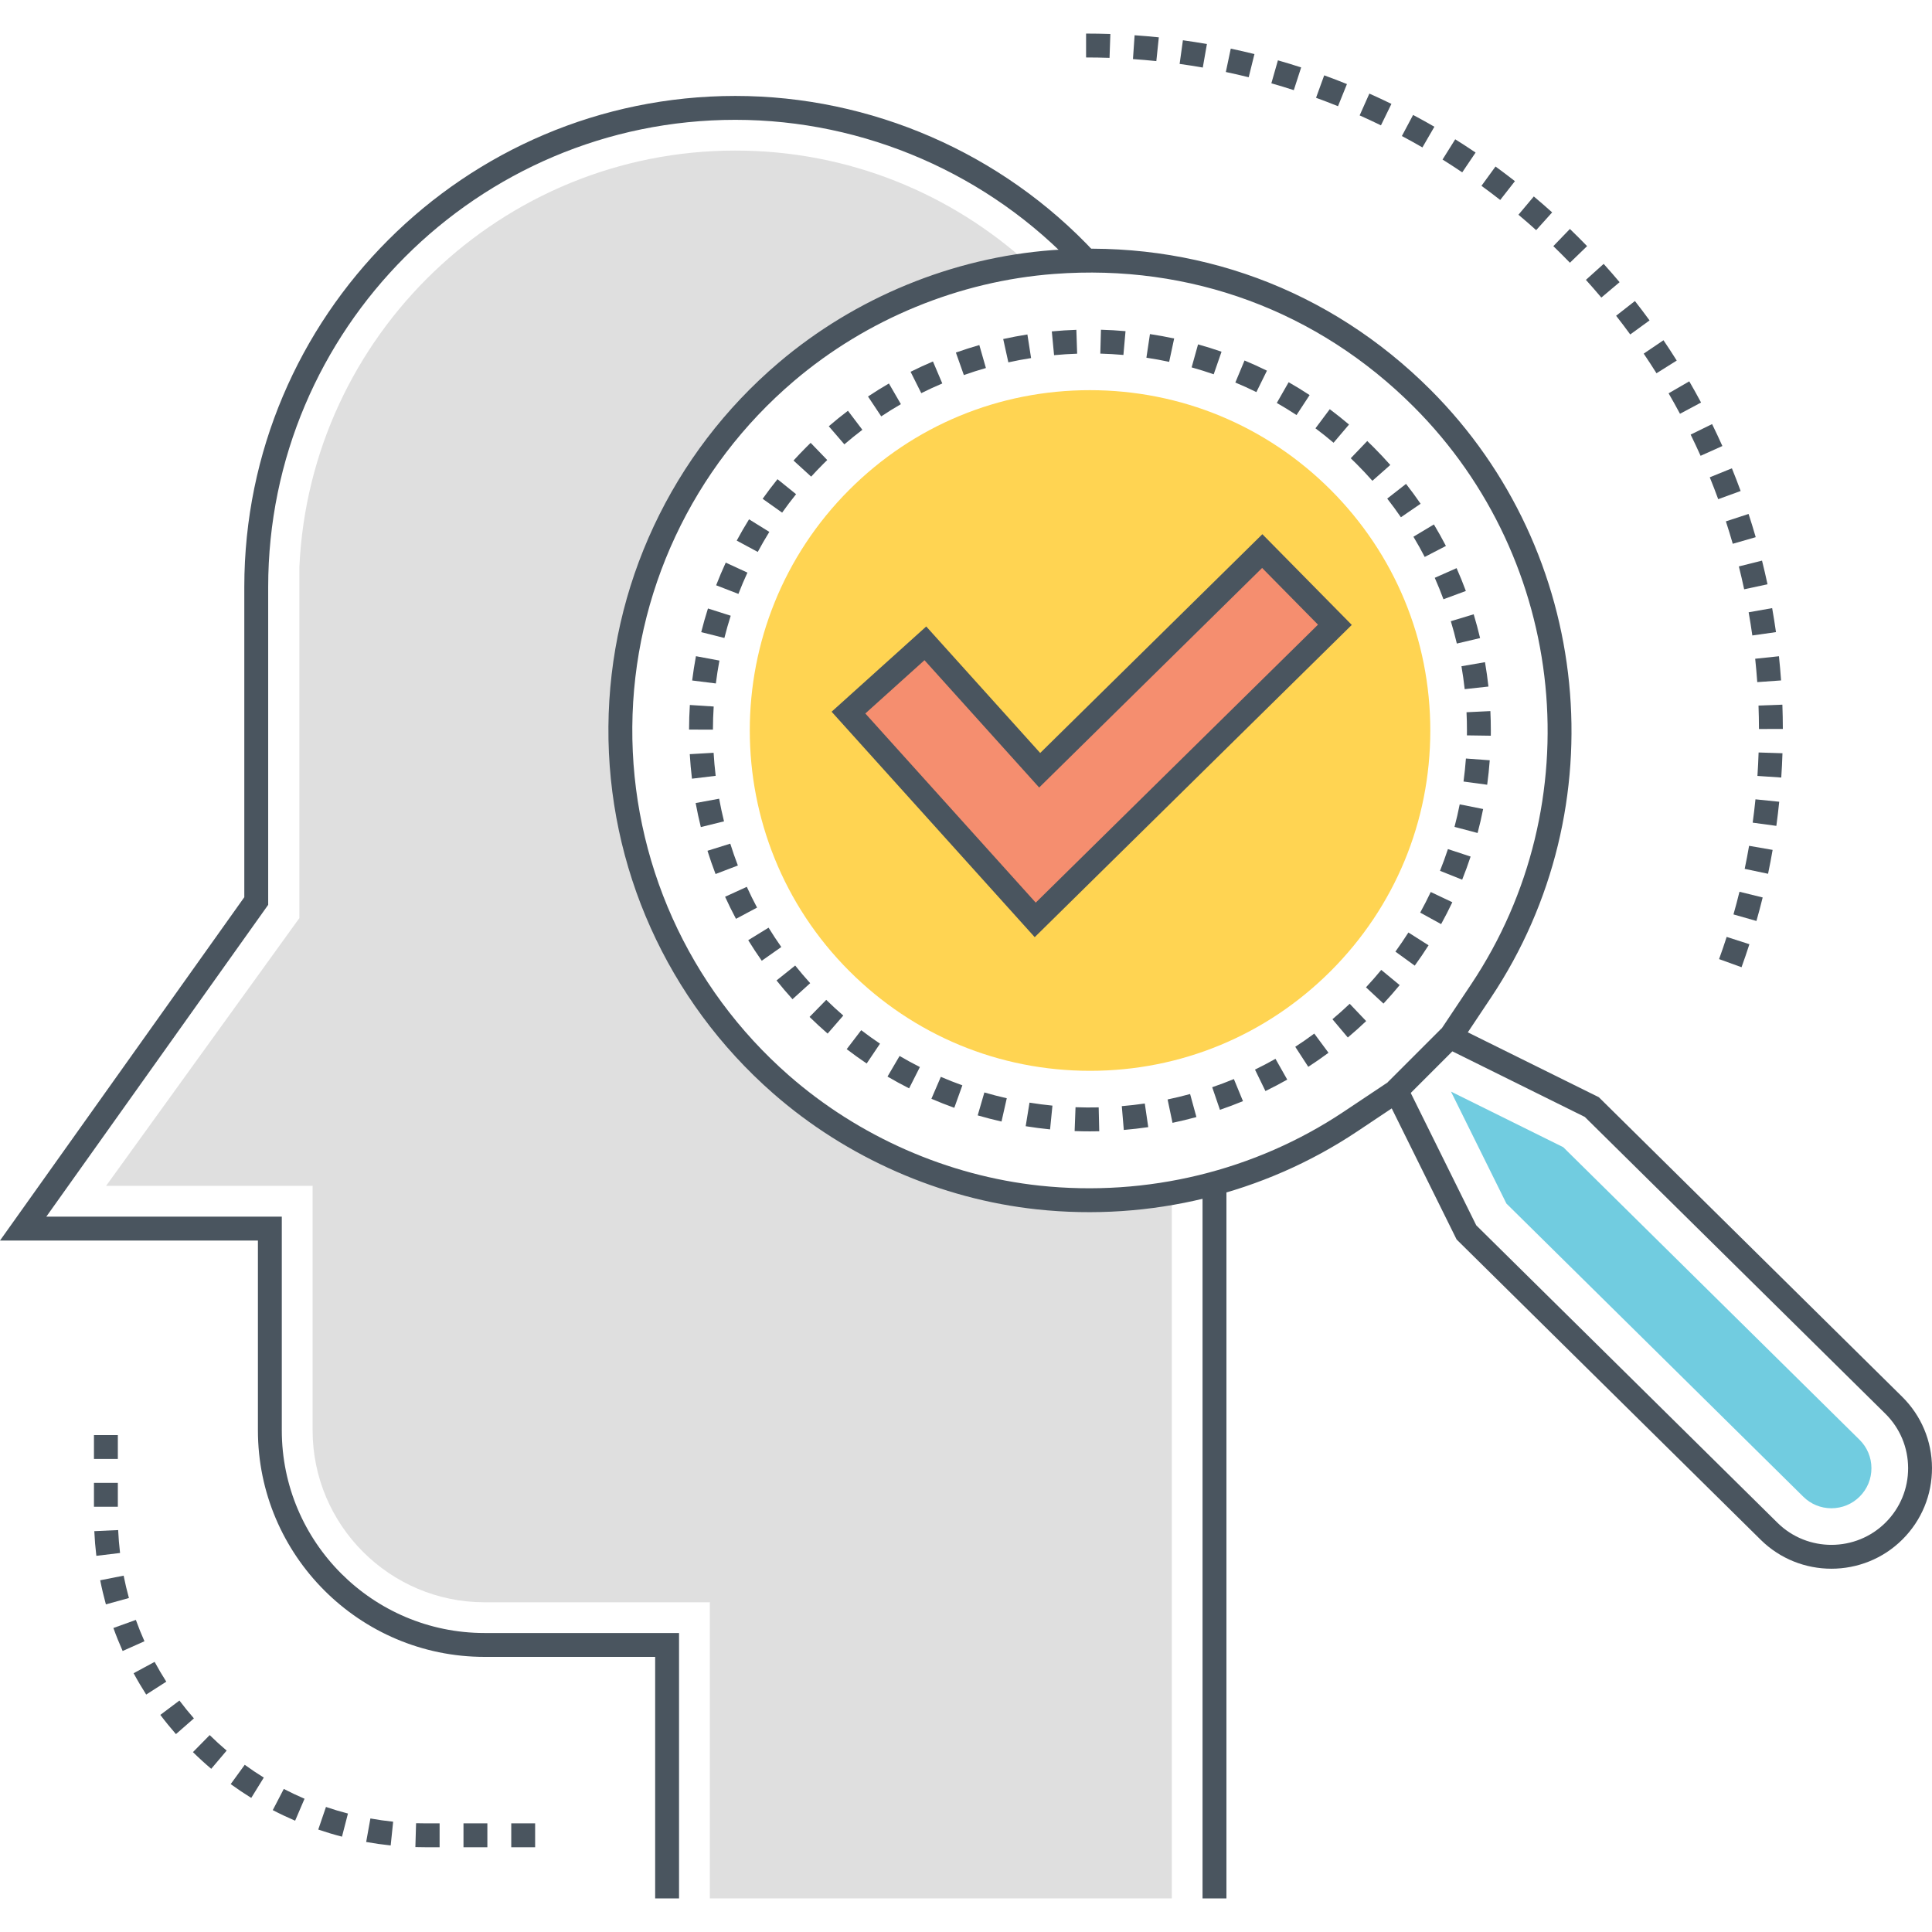
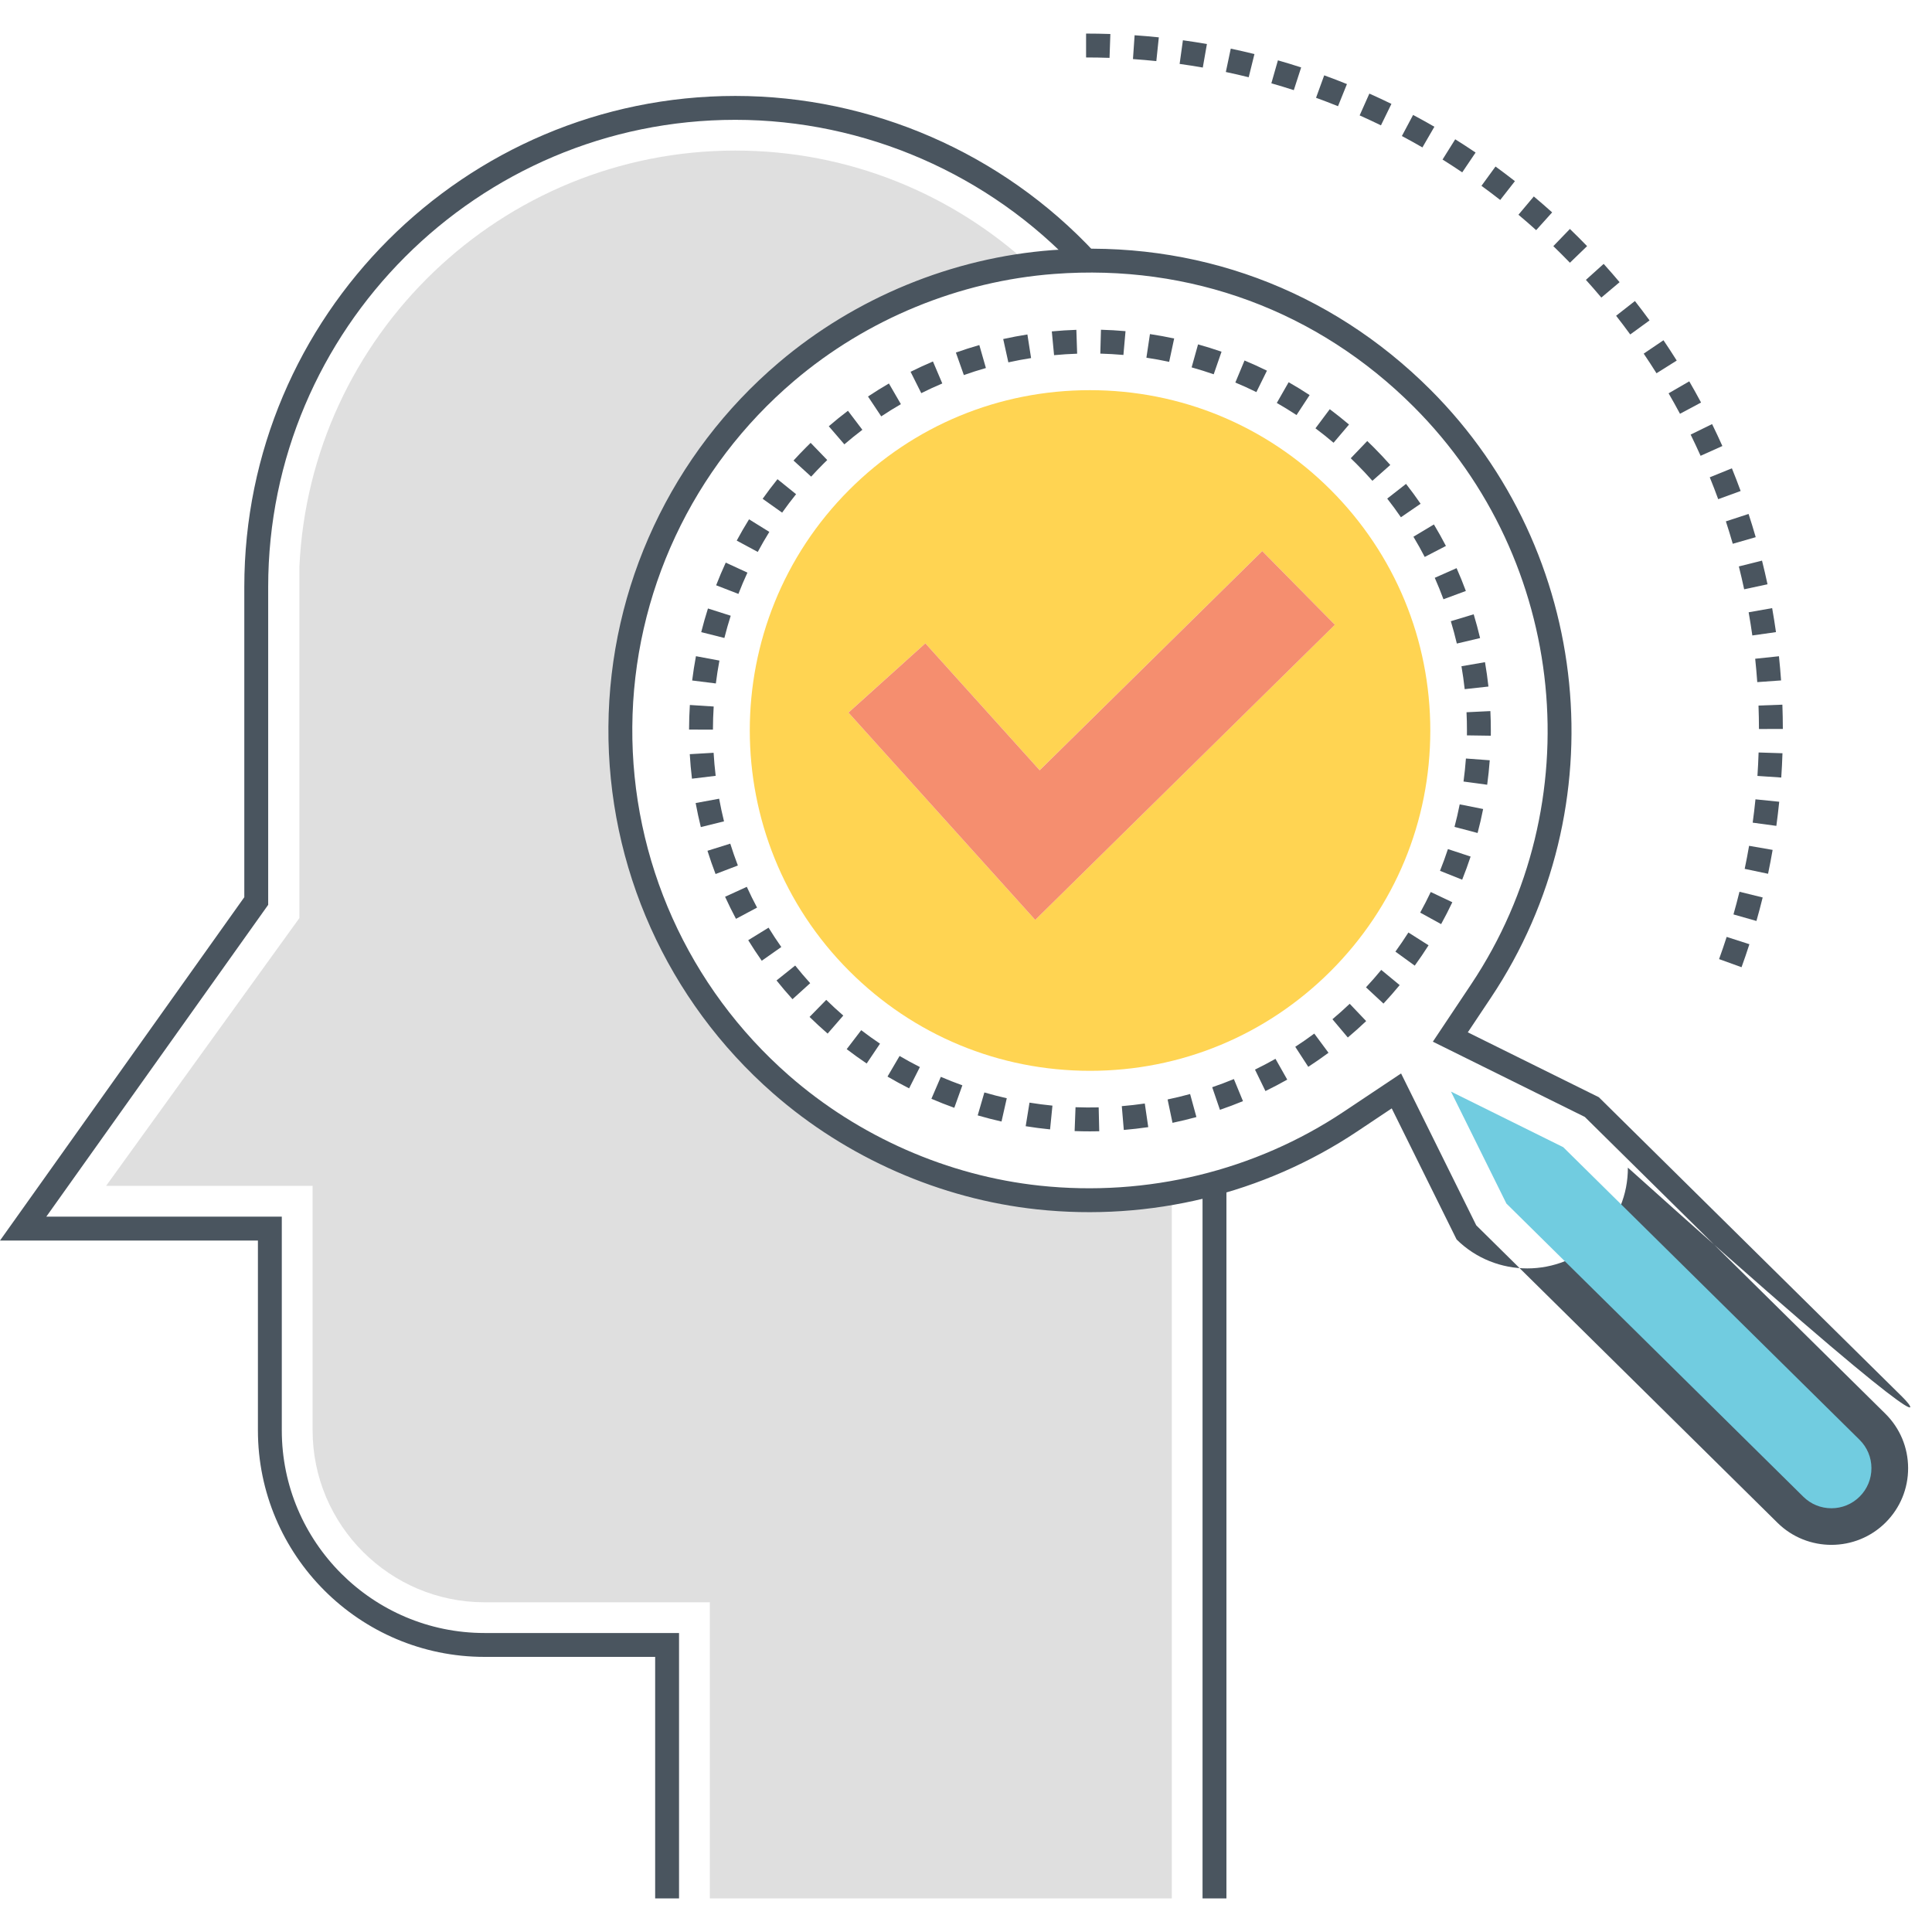
<svg xmlns="http://www.w3.org/2000/svg" id="Layer_1" x="0px" y="0px" viewBox="0 0 512 512" style="enable-background:new 0 0 512 512;" xml:space="preserve">
  <style type="text/css"> .st0{fill:#71CCE0;} .st1{fill:#DFDFDF;} .st2{fill:#4A555F;} .st3{fill:#FFD452;} .st4{fill:#F58E6F;} .st5{fill:#FFFFFF;} .st6{fill:none;} </style>
  <g>
    <g>
      <g>
        <path class="st2" d="M194.868,25.425c-71.752,0-130.125,58.373-130.125,130.125v82.216L0,328.756h68.35v50.294 c0,33.108,26.944,60.042,60.062,60.042h45.212V503.1h6.329v-70.336h-51.541c-29.628,0-53.733-24.094-53.733-53.712v-56.624 H12.271l58.801-82.638V155.55c0-68.262,55.534-123.795,123.796-123.795c34.255,0,67.291,14.389,90.638,39.476l4.631-4.31 C265.6,40.55,230.874,25.425,194.868,25.425z" />
      </g>
    </g>
    <g>
      <g>
        <rect x="318.686" y="313.671" class="st2" width="6.329" height="189.428" />
      </g>
    </g>
    <g>
      <g>
        <path class="st1" d="M275.184,317.342c-25.232-2.7-49.135-13.27-68.227-29.979c-57.236-50.147-56.73-139.407,1.456-188.858 c18.228-15.485,40.675-25.379,64.324-28.396c-20.569-18.755-47.89-30.21-77.847-30.21c-61.983,0-112.742,49.029-115.547,110.315 v93.079l-51.223,70.969h54.725v64.789c0,25.126,20.443,45.569,45.569,45.569h59.704v78.48h122.425V316.203 C299.023,318.207,287.146,318.629,275.184,317.342z" />
      </g>
    </g>
    <g>
      <g>
        <g>
          <path class="st2" d="M190.654,175.059l-6.222-1.162c-0.398,2.136-0.735,4.302-1.003,6.438l6.28,0.787 C189.96,179.109,190.279,177.069,190.654,175.059z M189.113,199.495l-6.317,0.367c0.124,2.14,0.319,4.326,0.581,6.498 l6.284-0.758C189.414,203.56,189.231,201.506,189.113,199.495z M193.648,163.173l-6.032-1.92 c-0.651,2.05-1.253,4.159-1.784,6.269l6.135,1.549C192.469,167.083,193.034,165.099,193.648,163.173z M203.881,140.959 l-5.377-3.337c-1.137,1.833-2.238,3.731-3.266,5.643l5.575,3C201.78,144.466,202.812,142.682,203.881,140.959z M198.077,151.749 l-5.748-2.649c-0.9,1.953-1.757,3.974-2.544,6.005l5.901,2.287C196.425,155.484,197.231,153.584,198.077,151.749z M214.539,269.498c1.549,1.517,3.163,3.002,4.79,4.417l4.149-4.78c-1.533-1.331-3.053-2.731-4.514-4.162L214.539,269.498z M190.58,211.667l-6.226,1.146c0.396,2.145,0.857,4.289,1.372,6.372l6.144-1.521 C191.386,215.705,190.951,213.686,190.58,211.667z M210.97,130.963l-4.928-3.972c-1.36,1.687-2.682,3.437-3.933,5.198 l5.163,3.663C208.447,134.196,209.691,132.55,210.97,130.963z M203.677,245.842l-5.39,3.317c1.139,1.85,2.347,3.684,3.587,5.449 l5.179-3.639C205.884,249.307,204.749,247.583,203.677,245.842z M210.733,255.877l-4.945,3.952 c1.354,1.693,2.777,3.366,4.232,4.971l4.689-4.248C213.344,259.044,212.007,257.47,210.733,255.877z M193.528,223.575 l-6.041,1.891c0.643,2.052,1.364,4.125,2.143,6.162l5.913-2.262C194.81,227.45,194.132,225.501,193.528,223.575z M197.911,235.02l-5.756,2.629c0.904,1.982,1.875,3.949,2.886,5.849l5.587-2.975 C199.676,238.736,198.763,236.886,197.911,235.02z M335.753,98.232c-1.935-0.954-3.933-1.861-5.94-2.699l-2.435,5.843 c1.883,0.785,3.76,1.638,5.577,2.534L335.753,98.232z M218.202,122.92c0.34-0.34,0.68-0.676,1.026-1.009l-4.396-4.553 c-0.371,0.358-0.74,0.723-1.104,1.088c-1.181,1.18-2.326,2.381-3.439,3.601l4.677,4.265 C216.012,125.162,217.091,124.03,218.202,122.92z M371.255,137.08l5.22-3.581c-1.216-1.772-2.515-3.542-3.861-5.264 l-4.986,3.898C368.894,133.753,370.113,135.417,371.255,137.08z M382.532,158.81l5.934-2.196 c-0.754-2.038-1.58-4.073-2.456-6.049l-5.785,2.562C381.047,154.983,381.824,156.896,382.532,158.81z M386.078,170.549 l6.16-1.455c-0.499-2.108-1.067-4.226-1.696-6.3l-6.057,1.833C385.075,166.576,385.61,168.569,386.078,170.549z M388.159,182.634l6.292-0.692c-0.237-2.15-0.544-4.322-0.911-6.457l-6.238,1.076 C387.648,178.567,387.937,180.611,388.159,182.634z M363.7,127.417l4.742-4.195c-1.426-1.609-2.929-3.208-4.471-4.749 c-0.54-0.54-1.086-1.074-1.636-1.599l-4.376,4.57c0.517,0.497,1.03,0.997,1.537,1.504 C360.947,124.399,362.361,125.903,363.7,127.417z M377.565,147.596l5.62-2.914c-0.991-1.912-2.062-3.828-3.183-5.696 l-5.427,3.255C375.629,143.998,376.634,145.799,377.565,147.596z M323.719,93.209c-2.033-0.707-4.126-1.36-6.222-1.945 l-1.702,6.094c1.97,0.55,3.937,1.167,5.851,1.83L323.719,93.209z M311.166,89.703c-2.104-0.451-4.263-0.845-6.418-1.168 l-0.939,6.259c2.025,0.305,4.054,0.674,6.03,1.098L311.166,89.703z M224.714,108.857c-1.722,1.306-3.43,2.687-5.076,4.104 l4.129,4.796c1.547-1.331,3.152-2.629,4.771-3.856L224.714,108.857z M347.065,104.699c-1.811-1.188-3.682-2.336-5.559-3.408 l-3.14,5.493c1.764,1.01,3.523,2.089,5.229,3.206L347.065,104.699z M357.503,112.508c-1.648-1.399-3.365-2.767-5.101-4.067 l-3.791,5.068c1.632,1.222,3.245,2.507,4.796,3.824L357.503,112.508z M189.136,187.232l-6.317-0.404 c-0.136,2.149-0.208,4.341-0.212,6.519l6.329,0.012C188.94,191.312,189.008,189.25,189.136,187.232z M309.425,291.369 l1.302,6.193c2.132-0.447,4.263-0.962,6.335-1.531l-1.673-6.102C313.44,290.462,311.434,290.947,309.425,291.369z M343.258,277.413l3.449,5.307c1.796-1.166,3.599-2.421,5.361-3.725l-3.77-5.084 C346.643,275.139,344.948,276.317,343.258,277.413z M369.798,252.189l5.122,3.717c1.269-1.749,2.503-3.564,3.665-5.394 l-5.344-3.391C372.149,248.84,370.991,250.545,369.798,252.189z M362,261.652l4.635,4.31c1.487-1.601,2.934-3.249,4.293-4.901 l-4.883-4.026C364.765,258.591,363.403,260.144,362,261.652z M321.247,288.126l2.048,5.987c2.05-0.7,4.104-1.473,6.107-2.299 l-2.411-5.851C325.107,286.738,323.175,287.467,321.247,288.126z M332.586,283.452l2.769,5.69 c1.955-0.952,3.898-1.972,5.777-3.035l-3.115-5.509C336.251,281.598,334.424,282.558,332.586,283.452z M353.11,270.104 l4.075,4.846c1.658-1.395,3.294-2.86,4.862-4.352l-4.364-4.586C356.209,267.417,354.672,268.793,353.11,270.104z M376.366,241.849l5.546,3.053c1.053-1.914,2.052-3.865,2.969-5.799l-5.719-2.711 C378.299,238.213,377.359,240.049,376.366,241.849z M387.848,207.114l6.271,0.849c0.293-2.163,0.521-4.345,0.678-6.483 l-6.313-0.466C388.336,203.026,388.122,205.078,387.848,207.114z M394.964,188.446l-6.321,0.305 c0.078,1.615,0.118,3.23,0.115,4.852l-0.008,1.277l6.329,0.091l0.008-1.364C395.09,191.886,395.046,190.164,394.964,188.446z M385.458,219.133l6.119,1.62c0.55-2.077,1.045-4.215,1.469-6.356l-6.209-1.232 C386.439,215.175,385.975,217.184,385.458,219.133z M381.616,230.777l5.876,2.349c0.808-2.021,1.56-4.081,2.235-6.127 l-6.012-1.982C383.083,226.939,382.376,228.876,381.616,230.777z M272.271,88.638c-2.132,0.333-4.289,0.742-6.411,1.209 l1.364,6.181c1.994-0.441,4.021-0.822,6.024-1.135L272.271,88.638z M246.831,291.188c1.976,0.851,4.018,1.656,6.067,2.392 l2.138-5.958c-1.926-0.69-3.846-1.448-5.705-2.248L246.831,291.188z M259.1,295.59c2.083,0.606,4.207,1.154,6.312,1.628 l1.393-6.172c-1.98-0.447-3.978-0.962-5.938-1.533L259.1,295.59z M297.288,293.141l0.531,6.308 c2.159-0.183,4.337-0.435,6.478-0.746l-0.915-6.263C301.369,292.735,299.32,292.97,297.288,293.141z M247.241,95.791 c-2.007,0.855-4.001,1.776-5.927,2.738l2.835,5.662c1.807-0.907,3.682-1.772,5.569-2.573L247.241,95.791z M235.197,285.302 c1.871,1.096,3.799,2.146,5.727,3.123l2.856-5.649c-1.813-0.917-3.624-1.904-5.381-2.934L235.197,285.302z M235.572,101.629 c-1.873,1.086-3.737,2.246-5.542,3.449l3.507,5.266c1.698-1.129,3.449-2.219,5.208-3.239L235.572,101.629z M259.532,91.444 c-2.071,0.593-4.162,1.261-6.212,1.986l2.11,5.966c1.928-0.682,3.894-1.31,5.845-1.866L259.532,91.444z M285.026,293.423 l-0.239,6.325c1.355,0.052,2.707,0.076,4.067,0.076c0.818-0.002,1.636-0.01,2.456-0.029l-0.148-6.329 C289.094,293.516,287.063,293.5,285.026,293.423z M298.277,87.762c-2.143-0.192-4.335-0.319-6.51-0.377l-0.173,6.325 c2.048,0.058,4.106,0.177,6.123,0.356L298.277,87.762z M285.248,87.408c-2.141,0.068-4.331,0.208-6.508,0.416l0.598,6.3 c2.048-0.193,4.106-0.326,6.117-0.392L285.248,87.408z M271.817,298.456c2.12,0.344,4.296,0.629,6.465,0.843l0.626-6.296 c-2.042-0.204-4.085-0.47-6.078-0.793L271.817,298.456z M224.385,278.037c1.722,1.319,3.505,2.598,5.295,3.801l3.531-5.253 c-1.683-1.131-3.36-2.334-4.982-3.575L224.385,278.037z" />
        </g>
      </g>
    </g>
    <g>
      <g>
        <g>
          <path class="st3" d="M352.63,129.812c-17.046-17.025-39.704-26.413-63.797-26.413s-46.729,9.367-63.755,26.392 c-35.168,35.168-35.168,92.383,0,127.551c17.046,17.046,39.683,26.435,63.797,26.435c24.071,0,46.708-9.388,63.755-26.414 c17.025-17.025,26.413-39.662,26.413-63.754S369.655,146.859,352.63,129.812z M274.34,243.778l-49.493-54.937l20.379-18.354 l30.295,33.628l58.986-58.08l19.24,19.535L274.34,243.778z" />
        </g>
      </g>
    </g>
    <g>
      <g>
        <g>
-           <path class="st2" d="M504.072,370.132l-80.364-79.358l-34.725-17.194l6.139-9.201c33.648-50.396,26.919-118.13-15.998-161.057 c-26.726-26.731-62.335-39.87-100.22-37.039c-26.484,1.988-52.243,12.575-72.531,29.812 c-28.4,24.127-44.852,59.292-45.136,96.477c-0.284,37.206,15.617,72.622,43.63,97.167c19.506,17.094,44.363,28.02,69.99,30.762 c29.917,3.206,60.031-4.123,84.764-20.625l9.201-6.14l17.199,34.746l80.594,79.585c5.175,5.109,11.951,7.66,18.728,7.66 c6.832,0,13.664-2.594,18.847-7.777c5.058-5.058,7.831-11.781,7.808-18.932C511.977,381.865,509.163,375.159,504.072,370.132z M499.717,403.473c-7.876,7.87-20.724,7.914-28.654,0.089l-79.84-78.839l-19.923-40.25l-15.192,10.136 c-23.501,15.685-52.116,22.642-80.578,19.599c-24.342-2.606-47.956-12.986-66.492-29.229 c-26.626-23.333-41.742-56.997-41.47-92.358c0.27-35.344,15.907-68.767,42.904-91.701 c19.274-16.377,43.747-26.435,68.907-28.324c36.038-2.718,69.869,9.794,95.271,35.201 c40.789,40.799,47.186,105.173,15.209,153.067l-10.138,15.192l40.267,19.939l79.638,78.642 c3.879,3.832,6.026,8.947,6.045,14.401C505.687,394.488,503.573,399.616,499.717,403.473z" />
+           <path class="st2" d="M504.072,370.132l-80.364-79.358l-34.725-17.194l6.139-9.201c33.648-50.396,26.919-118.13-15.998-161.057 c-26.726-26.731-62.335-39.87-100.22-37.039c-26.484,1.988-52.243,12.575-72.531,29.812 c-28.4,24.127-44.852,59.292-45.136,96.477c-0.284,37.206,15.617,72.622,43.63,97.167c19.506,17.094,44.363,28.02,69.99,30.762 c29.917,3.206,60.031-4.123,84.764-20.625l9.201-6.14l17.199,34.746c5.175,5.109,11.951,7.66,18.728,7.66 c6.832,0,13.664-2.594,18.847-7.777c5.058-5.058,7.831-11.781,7.808-18.932C511.977,381.865,509.163,375.159,504.072,370.132z M499.717,403.473c-7.876,7.87-20.724,7.914-28.654,0.089l-79.84-78.839l-19.923-40.25l-15.192,10.136 c-23.501,15.685-52.116,22.642-80.578,19.599c-24.342-2.606-47.956-12.986-66.492-29.229 c-26.626-23.333-41.742-56.997-41.47-92.358c0.27-35.344,15.907-68.767,42.904-91.701 c19.274-16.377,43.747-26.435,68.907-28.324c36.038-2.718,69.869,9.794,95.271,35.201 c40.789,40.799,47.186,105.173,15.209,153.067l-10.138,15.192l40.267,19.939l79.638,78.642 c3.879,3.832,6.026,8.947,6.045,14.401C505.687,394.488,503.573,399.616,499.717,403.473z" />
        </g>
      </g>
    </g>
    <g>
      <g>
        <path class="st0" d="M492.797,381.553l-78.528-77.542l-29.742-14.728l14.685,29.668l78.684,77.694 c1.996,1.972,4.641,3.059,7.449,3.059c2.833,0,5.496-1.103,7.497-3.105c2.013-2.013,3.116-4.688,3.108-7.534 C495.94,386.22,494.82,383.552,492.797,381.553z" />
      </g>
    </g>
    <g>
      <g>
-         <rect x="367.104" y="278.796" transform="matrix(0.707 -0.707 0.707 0.707 -88.904 349.242)" class="st2" width="20.206" height="6.329" />
-       </g>
+         </g>
    </g>
    <g>
      <g>
        <polygon class="st4" points="334.507,146.042 275.526,204.124 245.229,170.491 224.853,188.848 274.344,243.784 353.758,165.575 " />
      </g>
    </g>
    <g>
      <g>
        <g>
-           <path class="st2" d="M334.539,141.567l-58.877,57.981l-30.201-33.526l-25.077,22.592l53.824,59.745l84.027-82.751 L334.539,141.567z M229.321,189.081l15.674-14.121L275.39,208.7l59.083-58.184l14.807,15.025l-74.801,73.666L229.321,189.081z" />
-         </g>
+           </g>
      </g>
    </g>
    <g>
      <g>
        <g>
-           <path class="st2" d="M36.005,429.292l-5.954,2.143c0.736,2.05,1.562,4.1,2.45,6.092l5.781-2.579 C37.455,433.097,36.689,431.195,36.005,429.292z M40.976,440.413l-5.567,3.008c1.034,1.914,2.155,3.815,3.333,5.655l5.328-3.416 C42.977,443.955,41.936,442.189,40.976,440.413z M47.55,450.661l-5.06,3.803c1.306,1.736,2.699,3.449,4.137,5.095l4.763-4.17 C50.053,453.862,48.762,452.271,47.55,450.661z M31.229,380.313H24.9v6.329h6.329V380.313z M51.133,464.33 c1.564,1.539,3.193,3.026,4.846,4.423l4.087-4.829c-1.531-1.298-3.043-2.678-4.495-4.106L51.133,464.33z M32.764,417.565 l-6.209,1.224c0.42,2.13,0.927,4.279,1.508,6.387l6.103-1.685C33.625,421.535,33.153,419.542,32.764,417.565z M31.313,405.483 l-6.321,0.289c0.099,2.171,0.28,4.37,0.54,6.537l6.284-0.754C31.575,409.542,31.406,407.5,31.313,405.483z M31.229,392.972H24.9 v6.329h6.329V392.972z M61.137,472.808c1.772,1.286,3.604,2.516,5.447,3.655l3.325-5.385c-1.708-1.055-3.408-2.196-5.052-3.391 L61.137,472.808z M122.829,489.535h6.329v-6.329h-6.329V489.535z M135.487,483.206v6.329h6.329v-6.329H135.487z M110.264,483.171l-0.185,6.325c0.871,0.026,1.745,0.039,2.623,0.039h3.799v-6.329h-3.799 C111.885,483.206,111.073,483.194,110.264,483.171z M72.288,479.702c1.918,0.997,3.912,1.938,5.925,2.802l2.493-5.818 c-1.871-0.802-3.721-1.675-5.501-2.6L72.288,479.702z M84.34,484.854c2.064,0.702,4.18,1.337,6.288,1.881l1.582-6.127 c-1.953-0.504-3.912-1.092-5.826-1.745L84.34,484.854z M97.039,488.143c2.136,0.383,4.322,0.694,6.496,0.921l0.655-6.296 c-2.017-0.21-4.046-0.499-6.03-0.855L97.039,488.143z" />
-         </g>
+           </g>
      </g>
    </g>
    <g>
      <g>
        <g>
          <path class="st2" d="M324.86,19.08c2.031,0.428,4.05,0.892,6.057,1.391l1.524-6.144c-2.077-0.515-4.17-0.995-6.275-1.44 L324.86,19.08z M336.923,22.076c1.997,0.57,3.979,1.176,5.948,1.813l1.949-6.02c-2.04-0.662-4.092-1.288-6.158-1.879 L336.923,22.076z M300.247,15.656c2.075,0.144,4.139,0.324,6.193,0.538l0.659-6.296c-2.128-0.223-4.267-0.406-6.416-0.554 L300.247,15.656z M312.614,16.938c2.058,0.286,4.104,0.607,6.139,0.964l1.092-6.234c-2.11-0.369-4.23-0.702-6.362-0.997 L312.614,16.938z M371.514,36.048c1.833,0.977,3.649,1.984,5.443,3.022l3.169-5.48c-1.861-1.076-3.741-2.12-5.641-3.13 L371.514,36.048z M382.289,42.28c1.76,1.102,3.498,2.233,5.219,3.393l3.539-5.245c-1.778-1.201-3.579-2.374-5.4-3.513 L382.289,42.28z M348.765,25.916c1.955,0.708,3.896,1.454,5.82,2.231l2.369-5.868c-1.994-0.806-4.001-1.576-6.026-2.313 L348.765,25.916z M360.321,30.584c1.897,0.847,3.781,1.724,5.645,2.635l2.777-5.686c-1.93-0.944-3.88-1.854-5.847-2.73 L360.321,30.584z M465.692,180.77l6.312-0.449c-0.152-2.147-0.342-4.283-0.564-6.409l-6.296,0.663 C465.362,176.63,465.543,178.697,465.692,180.77z M466.143,193.192l6.329-0.012c-0.004-2.153-0.045-4.297-0.124-6.434 l-6.325,0.231C466.098,189.039,466.139,191.114,466.143,193.192z M287.821,15.229c2.081,0,4.156,0.037,6.218,0.107l0.219-6.325 c-2.136-0.074-4.281-0.111-6.436-0.111V15.229z M464.386,168.404l6.267-0.886c-0.303-2.132-0.639-4.25-1.013-6.358l-6.23,1.104 C463.768,164.298,464.095,166.346,464.386,168.404z M462.22,156.168l6.189-1.327c-0.451-2.104-0.935-4.192-1.455-6.269 l-6.139,1.537C461.318,152.116,461.786,154.135,462.22,156.168z M459.2,144.107l6.082-1.751 c-0.595-2.066-1.226-4.121-1.891-6.156l-6.016,1.966C458.015,140.131,458.625,142.111,459.2,144.107z M455.574,254.171 l5.95,2.153c0.731-2.015,1.424-4.046,2.085-6.096l-6.024-1.94C456.948,250.263,456.277,252.225,455.574,254.171z M459.388,242.332l6.086,1.734c0.587-2.062,1.137-4.139,1.652-6.23l-6.148-1.512 C460.484,238.341,459.954,240.343,459.388,242.332z M462.361,230.258l6.193,1.302c0.441-2.098,0.843-4.207,1.211-6.329 l-6.239-1.08C463.174,226.2,462.785,228.235,462.361,230.258z M458.969,124.109l-5.863,2.381c0.779,1.916,1.527,3.849,2.237,5.8 l5.946-2.171C460.55,128.097,459.777,126.095,458.969,124.109z M464.48,218.012l6.271,0.853 c0.288-2.122,0.544-4.252,0.762-6.395l-6.296-0.639C465.008,213.9,464.761,215.96,464.48,218.012z M453.722,112.388 l-5.682,2.785c0.908,1.856,1.786,3.729,2.635,5.619l5.773-2.592C455.57,116.245,454.664,114.306,453.722,112.388z M465.739,205.628l6.312,0.428c0.146-2.136,0.253-4.281,0.322-6.438l-6.325-0.202 C465.98,201.495,465.877,203.566,465.739,205.628z M416.038,60.678l-4.392,4.553c1.491,1.44,2.956,2.907,4.399,4.396 l4.549-4.401C419.102,63.684,417.583,62.168,416.038,60.678z M447.671,101.059l-5.476,3.173 c1.036,1.789,2.044,3.597,3.018,5.423l5.583-2.983C449.785,104.78,448.744,102.909,447.671,101.059z M402.404,56.908 c1.59,1.335,3.156,2.695,4.695,4.083l4.236-4.706c-1.597-1.434-3.216-2.843-4.86-4.223L402.404,56.908z M424.986,69.933 l-4.702,4.236c1.389,1.541,2.75,3.105,4.088,4.691l4.837-4.08C427.827,73.141,426.42,71.523,424.986,69.933z M392.603,49.246 c1.679,1.222,3.335,2.47,4.969,3.748l3.898-4.986c-1.691-1.323-3.406-2.617-5.142-3.879L392.603,49.246z M440.839,90.168 l-5.241,3.548c1.16,1.714,2.291,3.449,3.391,5.202l5.361-3.366C443.208,93.737,442.041,91.94,440.839,90.168z M433.27,79.776 l-4.986,3.902c1.275,1.629,2.526,3.282,3.746,4.957l5.118-3.725C435.882,83.174,434.591,81.464,433.27,79.776z" />
        </g>
      </g>
    </g>
  </g>
</svg>